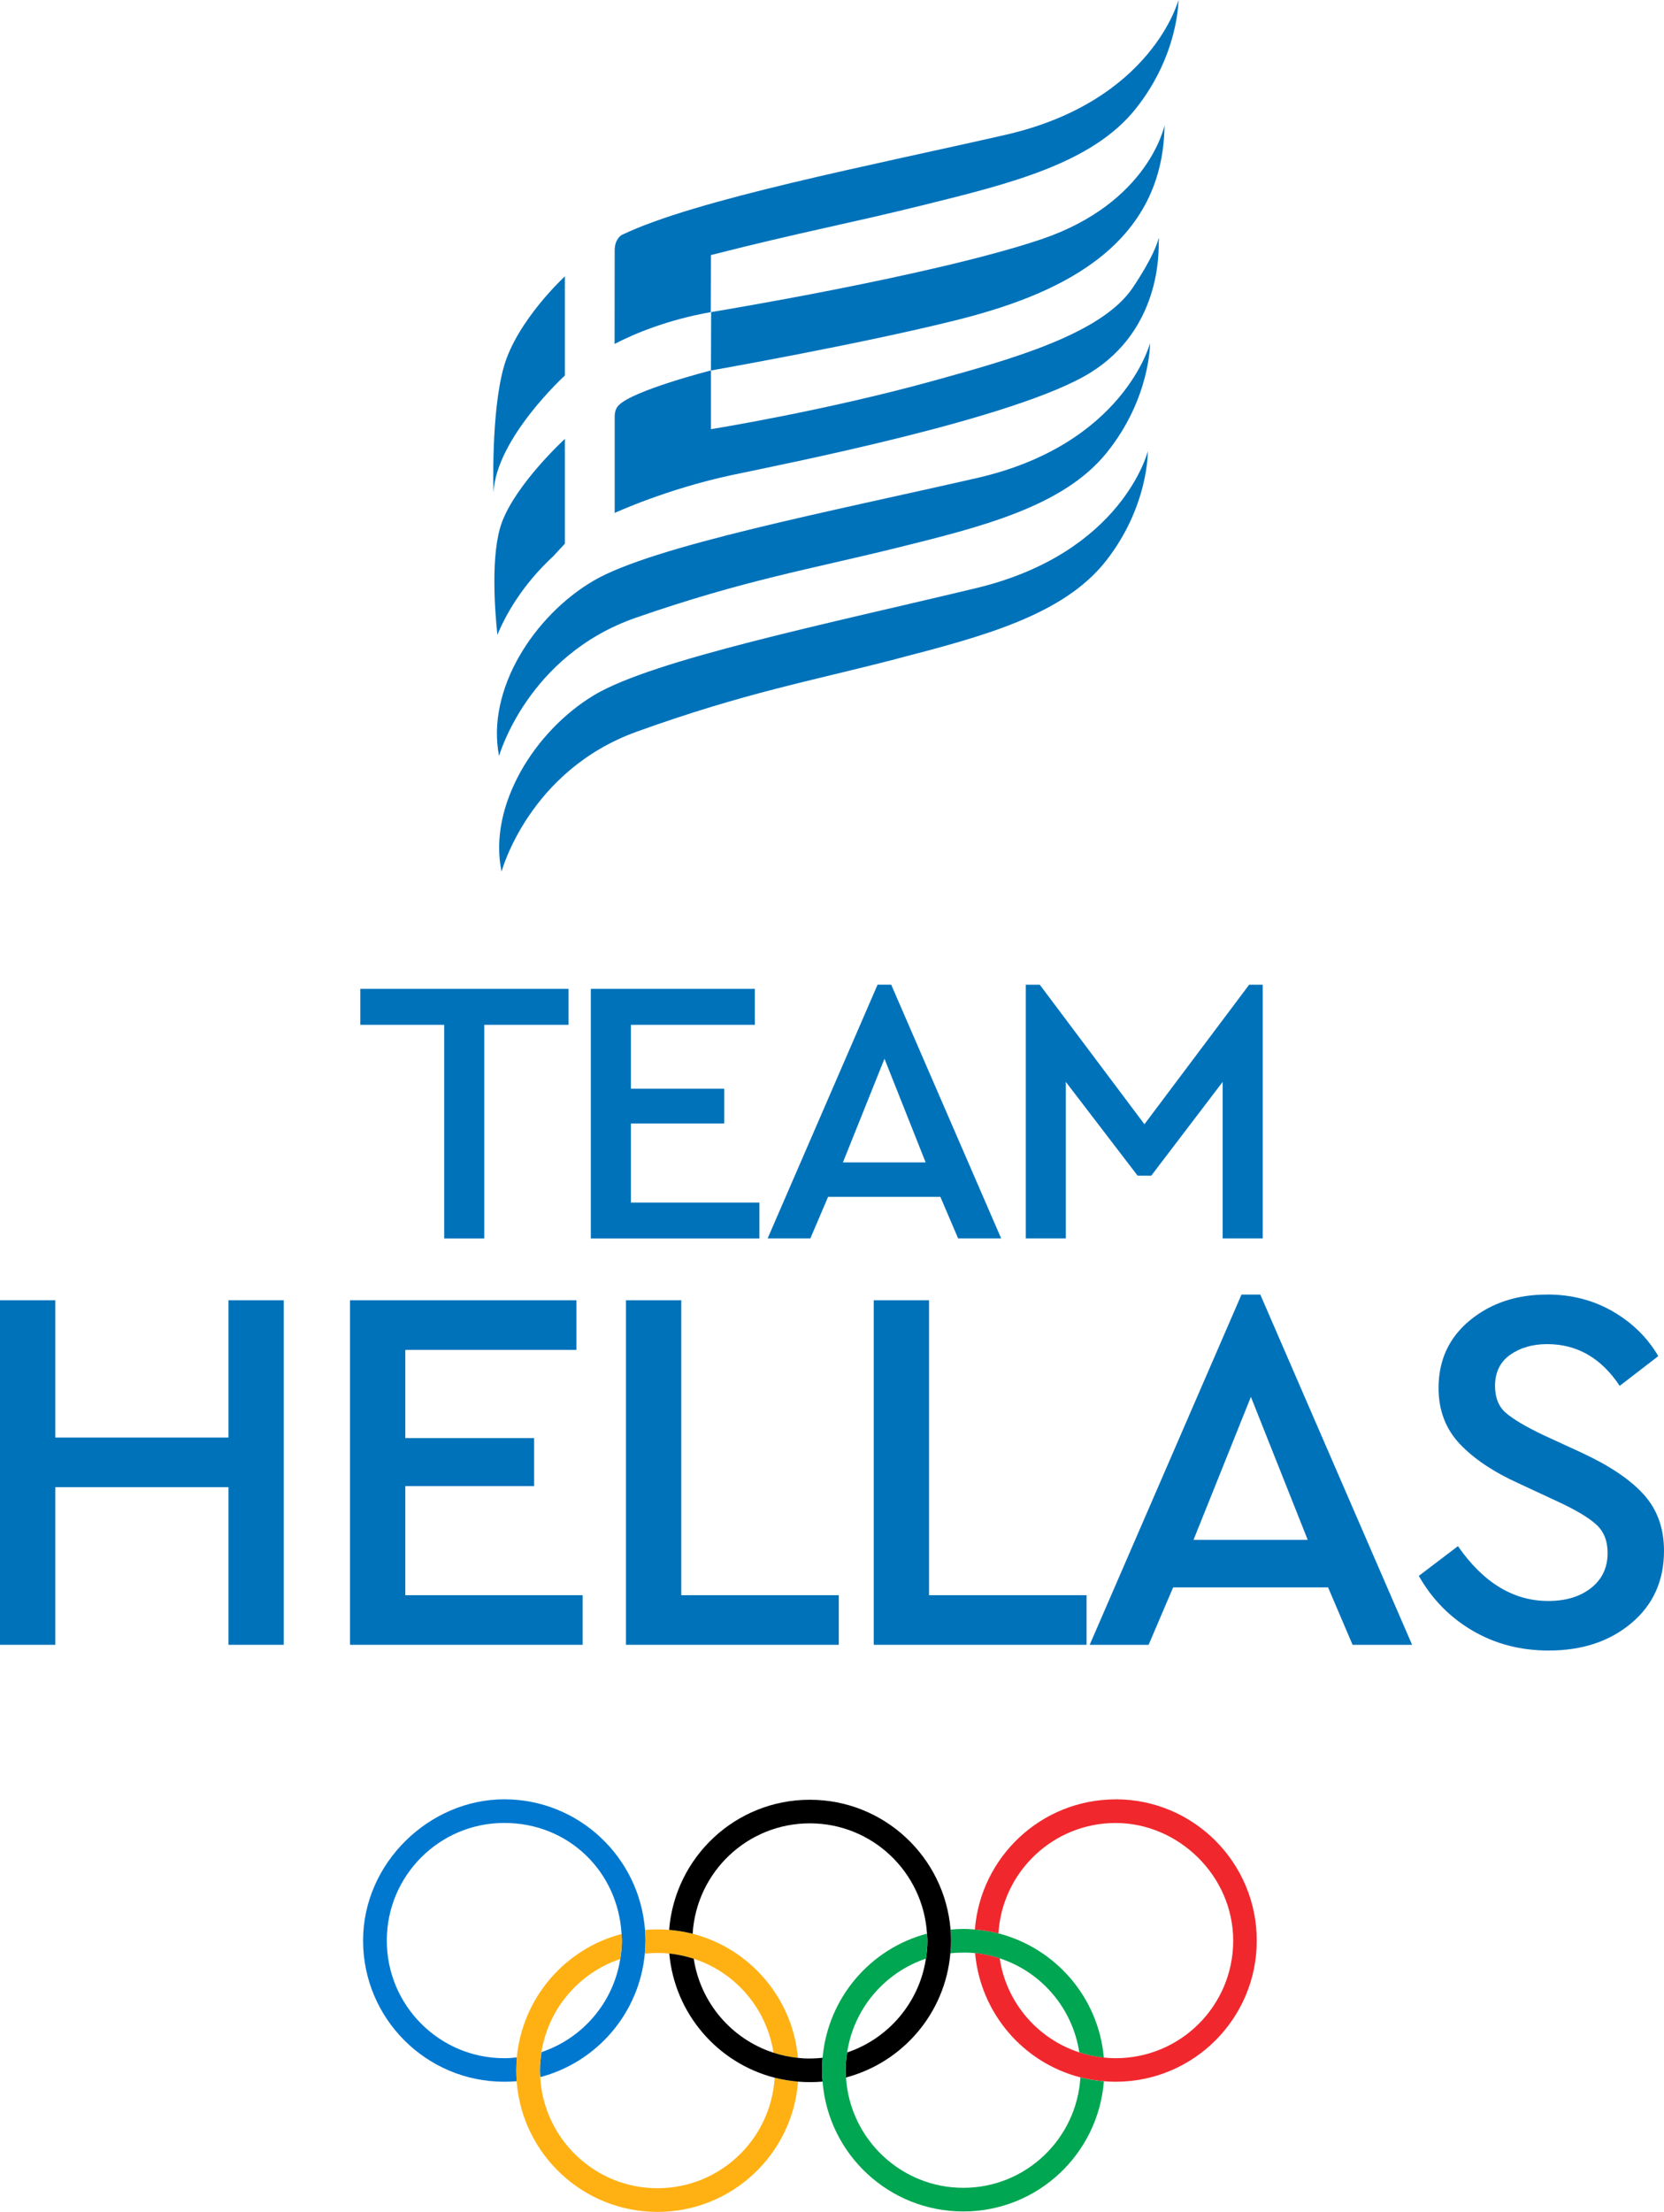
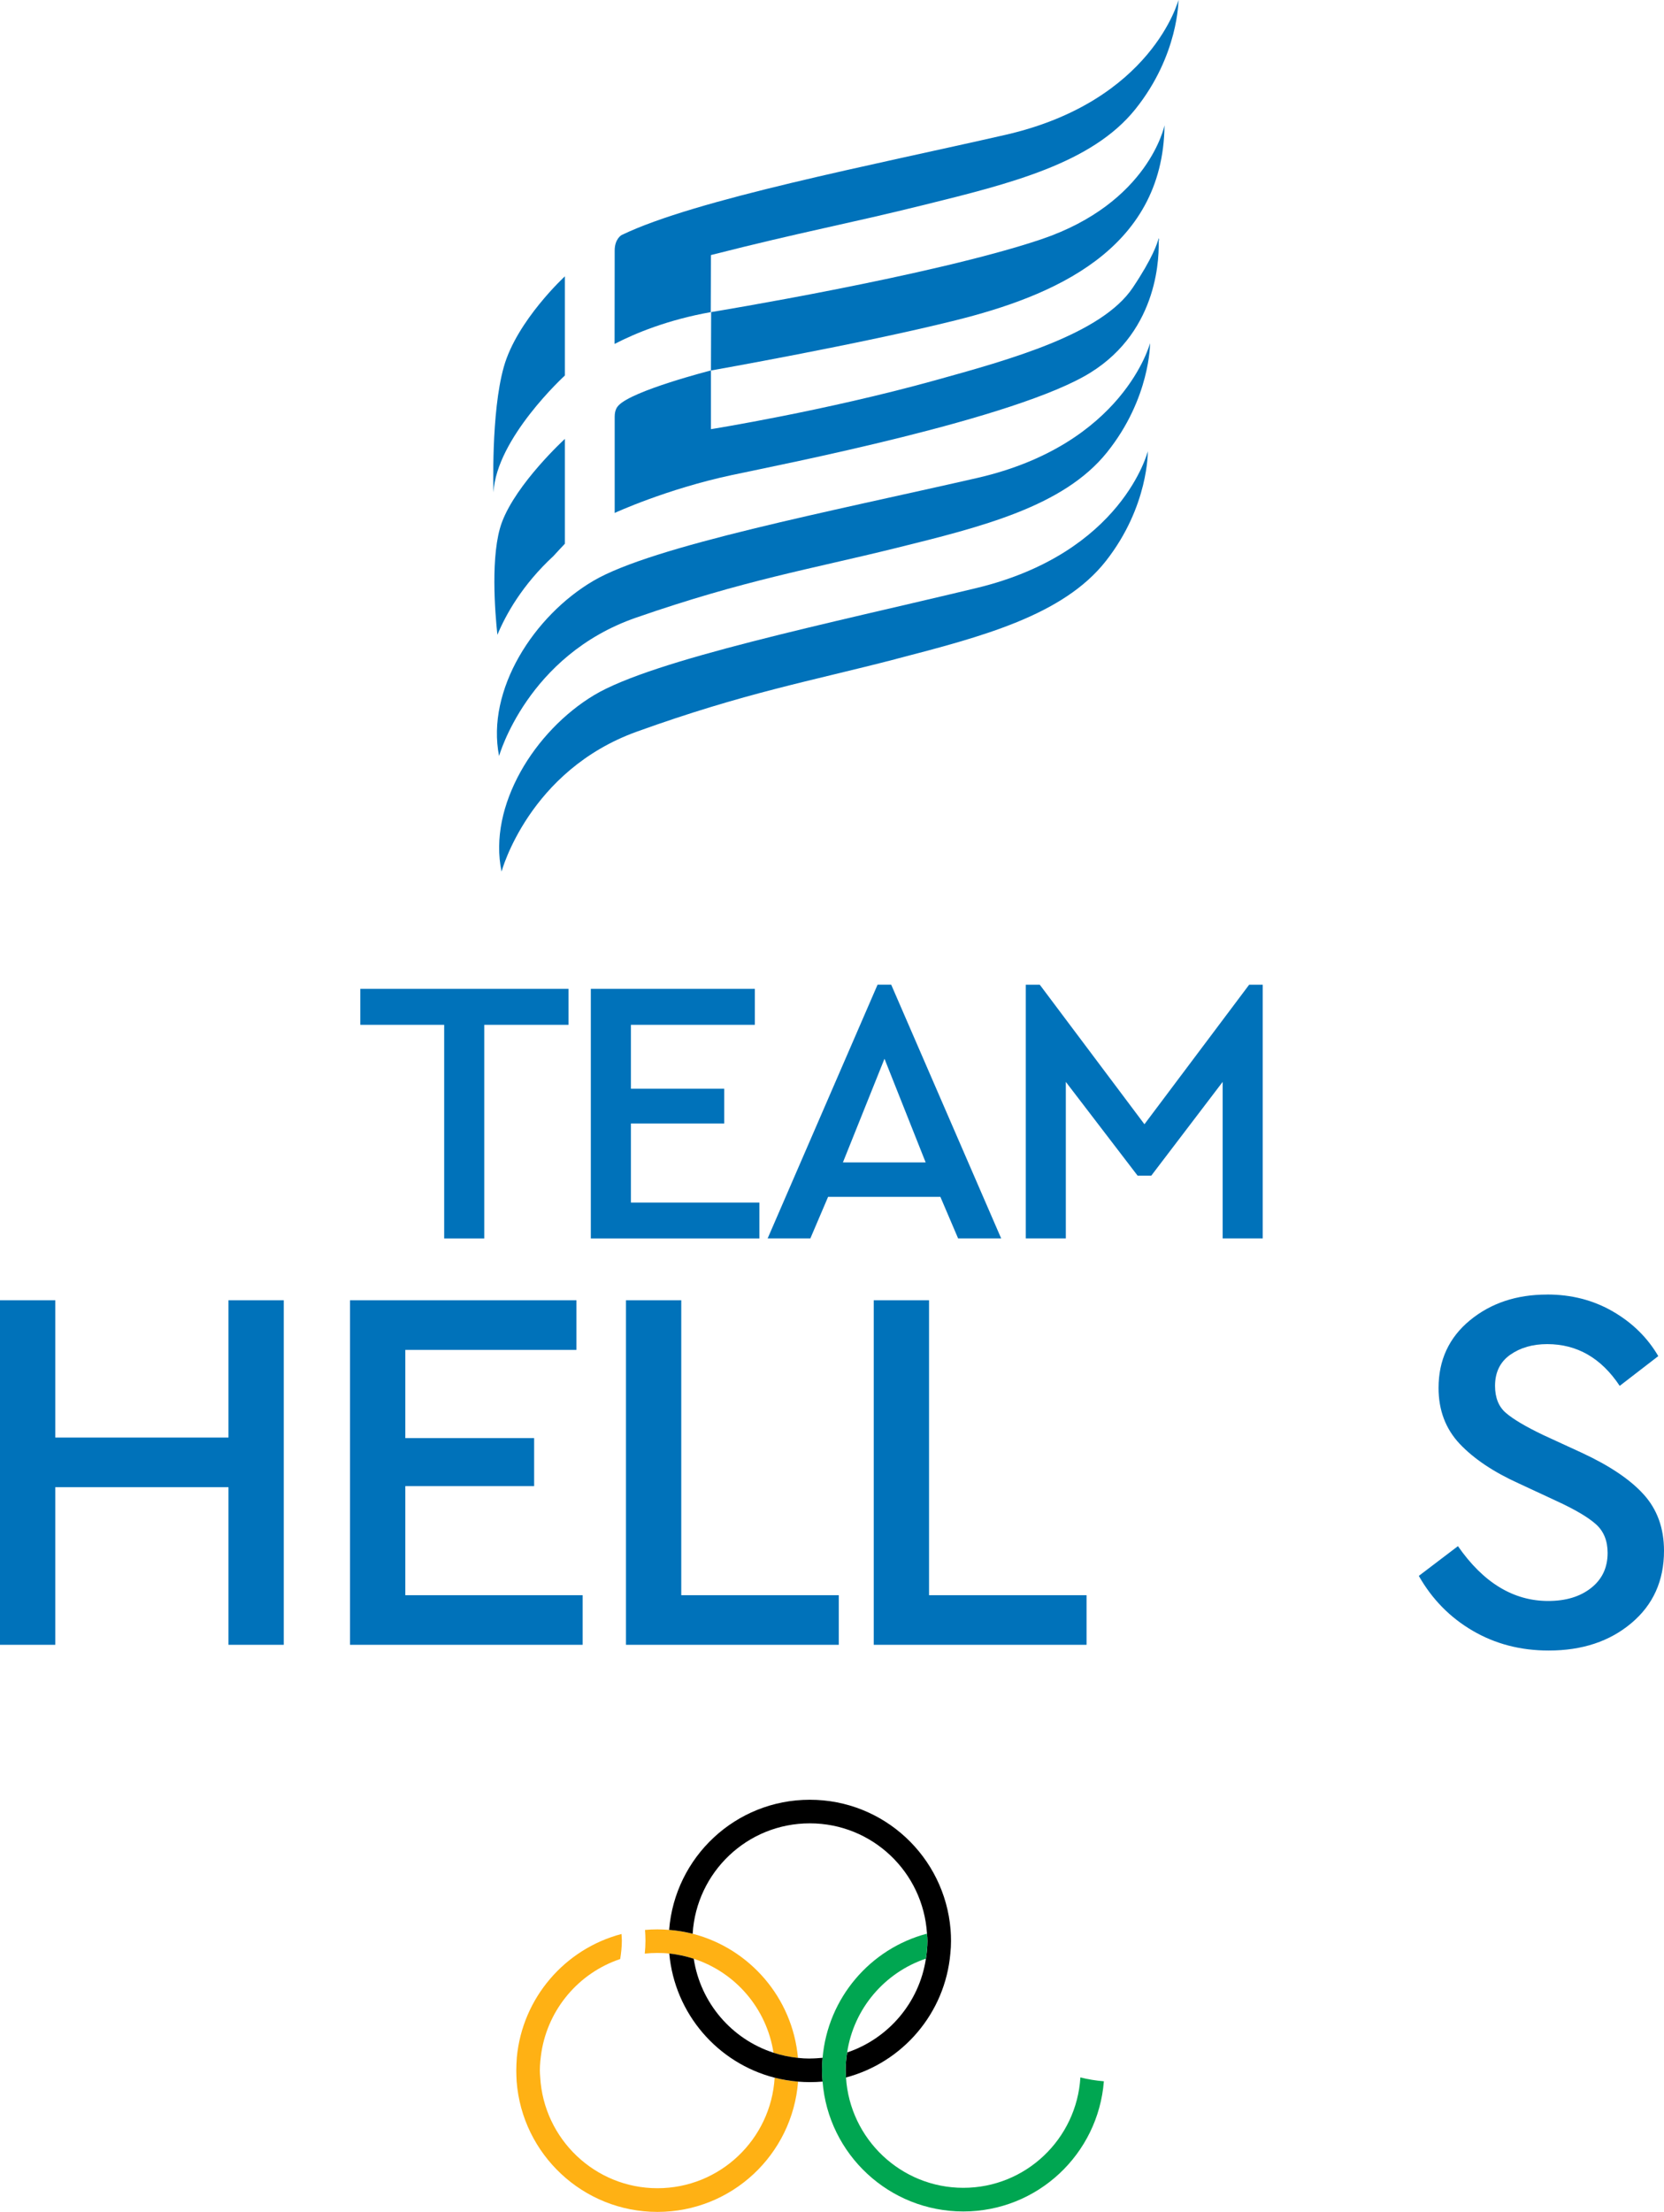
<svg xmlns="http://www.w3.org/2000/svg" id="Layer_2" viewBox="0 0 334.65 444.53">
  <defs>
    <style>.cls-1{fill:#0078d0;}.cls-2{fill:#0072ba;}.cls-3{fill:#f0282d;}.cls-4{fill:#ffb114;}.cls-5{fill:#00a651;}</style>
  </defs>
  <g id="RGB">
    <g>
-       <path class="cls-5" d="M193.71,392.41c.8,0,1.62,.03,2.39,.12,1.7,.15,3.35,.53,4.94,1.04,8.36,2.71,14.67,10,16.02,18.91,1.56,.5,3.22,.88,4.93,1.04-1.06-12.11-9.72-22.01-21.18-24.96-1.53-.4-3.1-.65-4.74-.79-.77-.06-1.56-.11-2.35-.11-.85,0-1.71,.06-2.54,.14,.06,.75,.09,1.51,.09,2.29,0,.83-.04,1.66-.13,2.47,.86-.1,1.7-.14,2.57-.14" />
-       <path class="cls-3" d="M224.38,361.62c-14.92,0-27.16,11.52-28.32,26.15,1.65,.14,3.21,.4,4.74,.79,.75-12.38,11-22.19,23.58-22.19s23.63,10.58,23.63,23.65-10.58,23.62-23.63,23.62c-.82,0-1.62-.04-2.39-.13-1.71-.16-3.36-.54-4.93-1.04-8.39-2.72-14.68-10-16.02-18.91-1.59-.51-3.24-.89-4.94-1.05,1.08,12.11,9.72,22.04,21.17,24.98,1.53,.38,3.11,.65,4.73,.78,.76,.07,1.56,.1,2.38,.1,15.67,0,28.37-12.7,28.37-28.36s-12.69-28.4-28.37-28.4" />
-       <path class="cls-1" d="M129.72,387.86c-1.13-14.68-13.36-26.25-28.32-26.25s-28.38,12.71-28.38,28.39,12.71,28.37,28.38,28.37c.86,0,1.71-.03,2.51-.1-.04-.72-.07-1.42-.07-2.16,0-.88,.04-1.74,.11-2.63-.82,.1-1.67,.16-2.54,.16-13.04,0-23.62-10.59-23.62-23.64s10.58-23.64,23.62-23.64,22.89,9.87,23.59,22.31c.02,.44,.07,.87,.07,1.33,0,1.27-.14,2.5-.33,3.71-1.39,8.78-7.6,15.95-15.83,18.7-.19,1.21-.32,2.45-.32,3.7,0,.47,.04,.9,.07,1.33,11.34-2.98,19.92-12.82,21.02-24.83,.09-.86,.14-1.74,.14-2.61,0-.73-.04-1.44-.09-2.14" />
      <path class="cls-4" d="M132.22,392.49c.8,0,1.6,.03,2.38,.12,1.71,.17,3.36,.53,4.92,1.05,8.39,2.72,14.67,9.99,16.04,18.89,1.58,.52,3.23,.86,4.92,1.04-1.08-12.09-9.72-22.01-21.18-24.96-1.53-.39-3.11-.65-4.73-.78-.77-.06-1.57-.1-2.35-.1-.85,0-1.69,.04-2.5,.11,.05,.71,.09,1.42,.09,2.15,0,.88-.05,1.75-.14,2.61,.84-.09,1.7-.13,2.56-.13" />
      <path class="cls-4" d="M155.79,417.57c-.75,12.38-11,22.2-23.57,22.2s-22.87-9.89-23.58-22.32c-.03-.43-.07-.86-.07-1.33,0-1.26,.14-2.49,.32-3.7,1.4-8.78,7.6-15.95,15.84-18.71,.19-1.2,.33-2.43,.33-3.7,0-.46-.05-.89-.07-1.33-11.36,2.98-19.93,12.82-21.05,24.81-.06,.89-.11,1.76-.11,2.63,0,.74,.04,1.45,.07,2.16,1.11,14.67,13.36,26.25,28.32,26.25s27.15-11.54,28.28-26.17c-1.61-.14-3.19-.4-4.71-.79" />
      <path d="M162.86,413.71c-.79,0-1.59-.04-2.38-.13-1.69-.18-3.35-.52-4.92-1.04-8.39-2.72-14.68-9.99-16.04-18.89-1.58-.51-3.22-.87-4.92-1.05,1.08,12.1,9.73,22.02,21.19,24.96,1.52,.39,3.11,.65,4.72,.79,.79,.06,1.57,.1,2.36,.1,.87,0,1.73-.04,2.57-.11-.06-.76-.11-1.51-.11-2.29,0-.84,.05-1.66,.11-2.49-.82,.08-1.7,.14-2.58,.14" />
      <path d="M191.17,387.79c-1.2-14.61-13.39-26.09-28.31-26.09s-27.13,11.51-28.29,26.15c1.62,.13,3.2,.39,4.73,.78,.75-12.38,10.99-22.19,23.56-22.19s22.8,9.8,23.57,22.17c.05,.48,.09,.97,.09,1.47,0,1.22-.13,2.39-.31,3.57-1.33,8.82-7.56,16.06-15.84,18.84-.18,1.16-.3,2.34-.3,3.57,0,.49,.05,.98,.05,1.46,11.41-3.02,19.98-12.91,21.01-24.97,.09-.81,.13-1.64,.13-2.47,0-.78-.03-1.53-.09-2.29" />
      <path class="cls-5" d="M217.28,417.5c-.75,12.37-10.99,22.19-23.54,22.19s-22.82-9.82-23.6-22.17c-.02-.49-.07-.98-.07-1.46,0-1.23,.12-2.41,.3-3.57,1.33-8.85,7.56-16.07,15.84-18.86,.18-1.16,.3-2.33,.3-3.55,0-.51-.04-.99-.09-1.47-11.38,3-19.94,12.91-20.99,24.97-.06,.82-.11,1.62-.11,2.48,0,.77,.05,1.53,.11,2.29,1.15,14.6,13.38,26.09,28.3,26.09s27.13-11.52,28.27-26.16c-1.62-.13-3.19-.39-4.73-.78" />
    </g>
    <g>
      <polygon class="cls-2" points="114.34 198.73 114.34 205.96 97.39 205.96 97.39 248.9 89.33 248.9 89.33 205.96 72.46 205.96 72.46 198.73 114.34 198.73" />
      <polygon class="cls-2" points="151.81 198.73 151.81 205.96 126.88 205.96 126.88 218.8 145.65 218.8 145.65 225.79 126.88 225.79 126.88 241.68 152.72 241.68 152.72 248.9 118.82 248.9 118.82 198.73 151.81 198.73" />
      <path class="cls-2" d="M192.69,248.89l-3.57-8.36h-22.58l-3.57,8.36h-8.59l22.11-51h2.74l22.12,51h-8.67Zm-6.53-15.28l-8.28-20.83-8.36,20.83h16.65Z" />
      <polygon class="cls-2" points="251.22 197.9 253.95 197.9 253.95 248.89 245.89 248.89 245.89 217.43 231.53 236.28 228.79 236.28 214.35 217.43 214.35 248.89 206.3 248.89 206.3 197.9 209.11 197.9 230.16 225.94 251.22 197.9" />
      <polygon class="cls-2" points="57.07 261.32 57.07 330.56 45.95 330.56 45.95 298.88 11.12 298.88 11.12 330.56 0 330.56 0 261.32 11.12 261.32 11.12 288.91 45.95 288.91 45.95 261.32 57.07 261.32" />
      <polygon class="cls-2" points="115.92 261.32 115.92 271.29 81.51 271.29 81.51 289.02 107.42 289.02 107.42 298.67 81.51 298.67 81.51 320.59 117.18 320.59 117.18 330.56 70.39 330.56 70.39 261.32 115.92 261.32" />
      <polygon class="cls-2" points="137.01 261.32 137.01 320.59 168.69 320.59 168.69 330.56 125.89 330.56 125.89 261.32 137.01 261.32" />
      <polygon class="cls-2" points="186.84 261.32 186.84 320.59 218.52 320.59 218.52 330.56 175.72 330.56 175.72 261.32 186.84 261.32" />
-       <path class="cls-2" d="M272.02,330.56l-4.93-11.54h-31.16l-4.93,11.54h-11.85l30.53-70.39h3.78l30.53,70.39h-11.96Zm-9.02-21.09l-11.43-28.74-11.54,28.74h22.97Z" />
      <path class="cls-2" d="M311.15,260.16c4.9,0,9.3,1.14,13.22,3.41,3.92,2.27,6.96,5.26,9.13,8.97l-7.76,5.98c-3.71-5.59-8.57-8.39-14.58-8.39-2.94,0-5.42,.72-7.45,2.15-2.03,1.44-3.04,3.52-3.04,6.24,0,2.38,.73,4.2,2.2,5.45,1.47,1.26,3.95,2.73,7.45,4.41l7.76,3.57c5.59,2.59,9.76,5.38,12.48,8.39,2.73,3.01,4.09,6.79,4.09,11.33,0,6.02-2.19,10.86-6.56,14.53-4.37,3.68-9.91,5.51-16.63,5.51-5.67,0-10.77-1.33-15.31-3.99-4.55-2.66-8.15-6.33-10.81-11.01l7.87-5.98c5.1,7.34,11.15,11.02,18.15,11.02,3.57,0,6.45-.88,8.65-2.63,2.21-1.75,3.3-4.09,3.3-7.03,0-2.45-.79-4.37-2.36-5.77-1.57-1.4-4.18-2.94-7.82-4.62l-7.66-3.56c-5.11-2.31-9.07-4.97-11.91-7.97-2.83-3.01-4.25-6.75-4.25-11.23,0-5.59,2.1-10.12,6.29-13.58,4.2-3.46,9.37-5.19,15.53-5.19" />
    </g>
    <g>
      <path class="cls-2" d="M234.2,25.17s-3.1,15.61-24.82,22.93c-21.71,7.32-66.36,14.62-66.36,14.62l-.04,11.74s30-5.29,49.22-10.09c19.22-4.79,41.72-13.94,42-39.19" />
      <path class="cls-2" d="M233.01,47.9s.02,.23,.04,.63c.13-.58-.04-.63-.04-.63" />
      <path class="cls-2" d="M180.19,110.14c17.22-4.26,33.69-8.33,42.43-19.22,8.75-10.89,8.67-21.96,8.67-21.96,0,0-5.29,20.36-34.78,27.1-29.49,6.74-65.18,13.64-77.16,20.66-11.98,7.02-21.61,21.95-18.98,35.22,0,0,5.67-20.23,27.55-27.81,21.88-7.59,35.05-9.73,52.27-13.99" />
      <path class="cls-2" d="M180.21,132.43c17.17-4.46,33.59-8.72,42.21-19.7,8.62-10.99,8.42-22.05,8.42-22.05,0,0-5.05,20.42-34.47,27.5-29.41,7.07-65.02,14.38-76.92,21.54-11.9,7.16-21.35,22.2-18.58,35.44,0,0,5.44-20.29,27.23-28.13,21.79-7.84,34.93-10.13,52.11-14.59" />
      <path class="cls-2" d="M113.6,75.47v-19.93s-9.65,8.89-12.27,18.17c-2.63,9.28-2.08,25.24-2.08,25.24,.55-10.89,14.35-23.48,14.35-23.48" />
      <path class="cls-2" d="M123.6,69.12c4.12-2.13,10.68-4.85,19.34-6.39l.04-11.47c18.49-4.71,27.22-6.2,42.9-10.09,17.23-4.26,33.69-8.32,42.44-19.21,8.75-10.89,8.68-21.96,8.68-21.96,0,0-5.29,20.36-34.79,27.1-26.54,6.06-62.38,12.96-77.22,20.15,0,0-1.37,.76-1.37,3.09,0,4.45-.02,18.78-.02,18.78Z" />
      <path class="cls-2" d="M100.04,127.56c1.67-4.01,4.97-9.99,11.26-15.81,.43-.49,2.3-2.47,2.3-2.47v-21.07s-9.73,8.91-12.66,16.76c-2.37,6.38-1.37,18.32-.91,22.59" />
      <path class="cls-2" d="M123.62,103.09v-19.33c0-1.37,.49-1.97,.76-2.26,2.81-3.03,18.6-7.05,18.6-7.05v11.8s22.9-3.66,45.06-9.81c15-4.16,33.48-9.24,39.77-18.62,4-5.97,4.98-8.98,5.19-9.93,.17,3.16,.21,18.35-13.68,26.99-14.9,9.27-61.78,18.38-72.16,20.6-13.16,2.81-23.55,7.61-23.55,7.61Z" />
    </g>
  </g>
</svg>